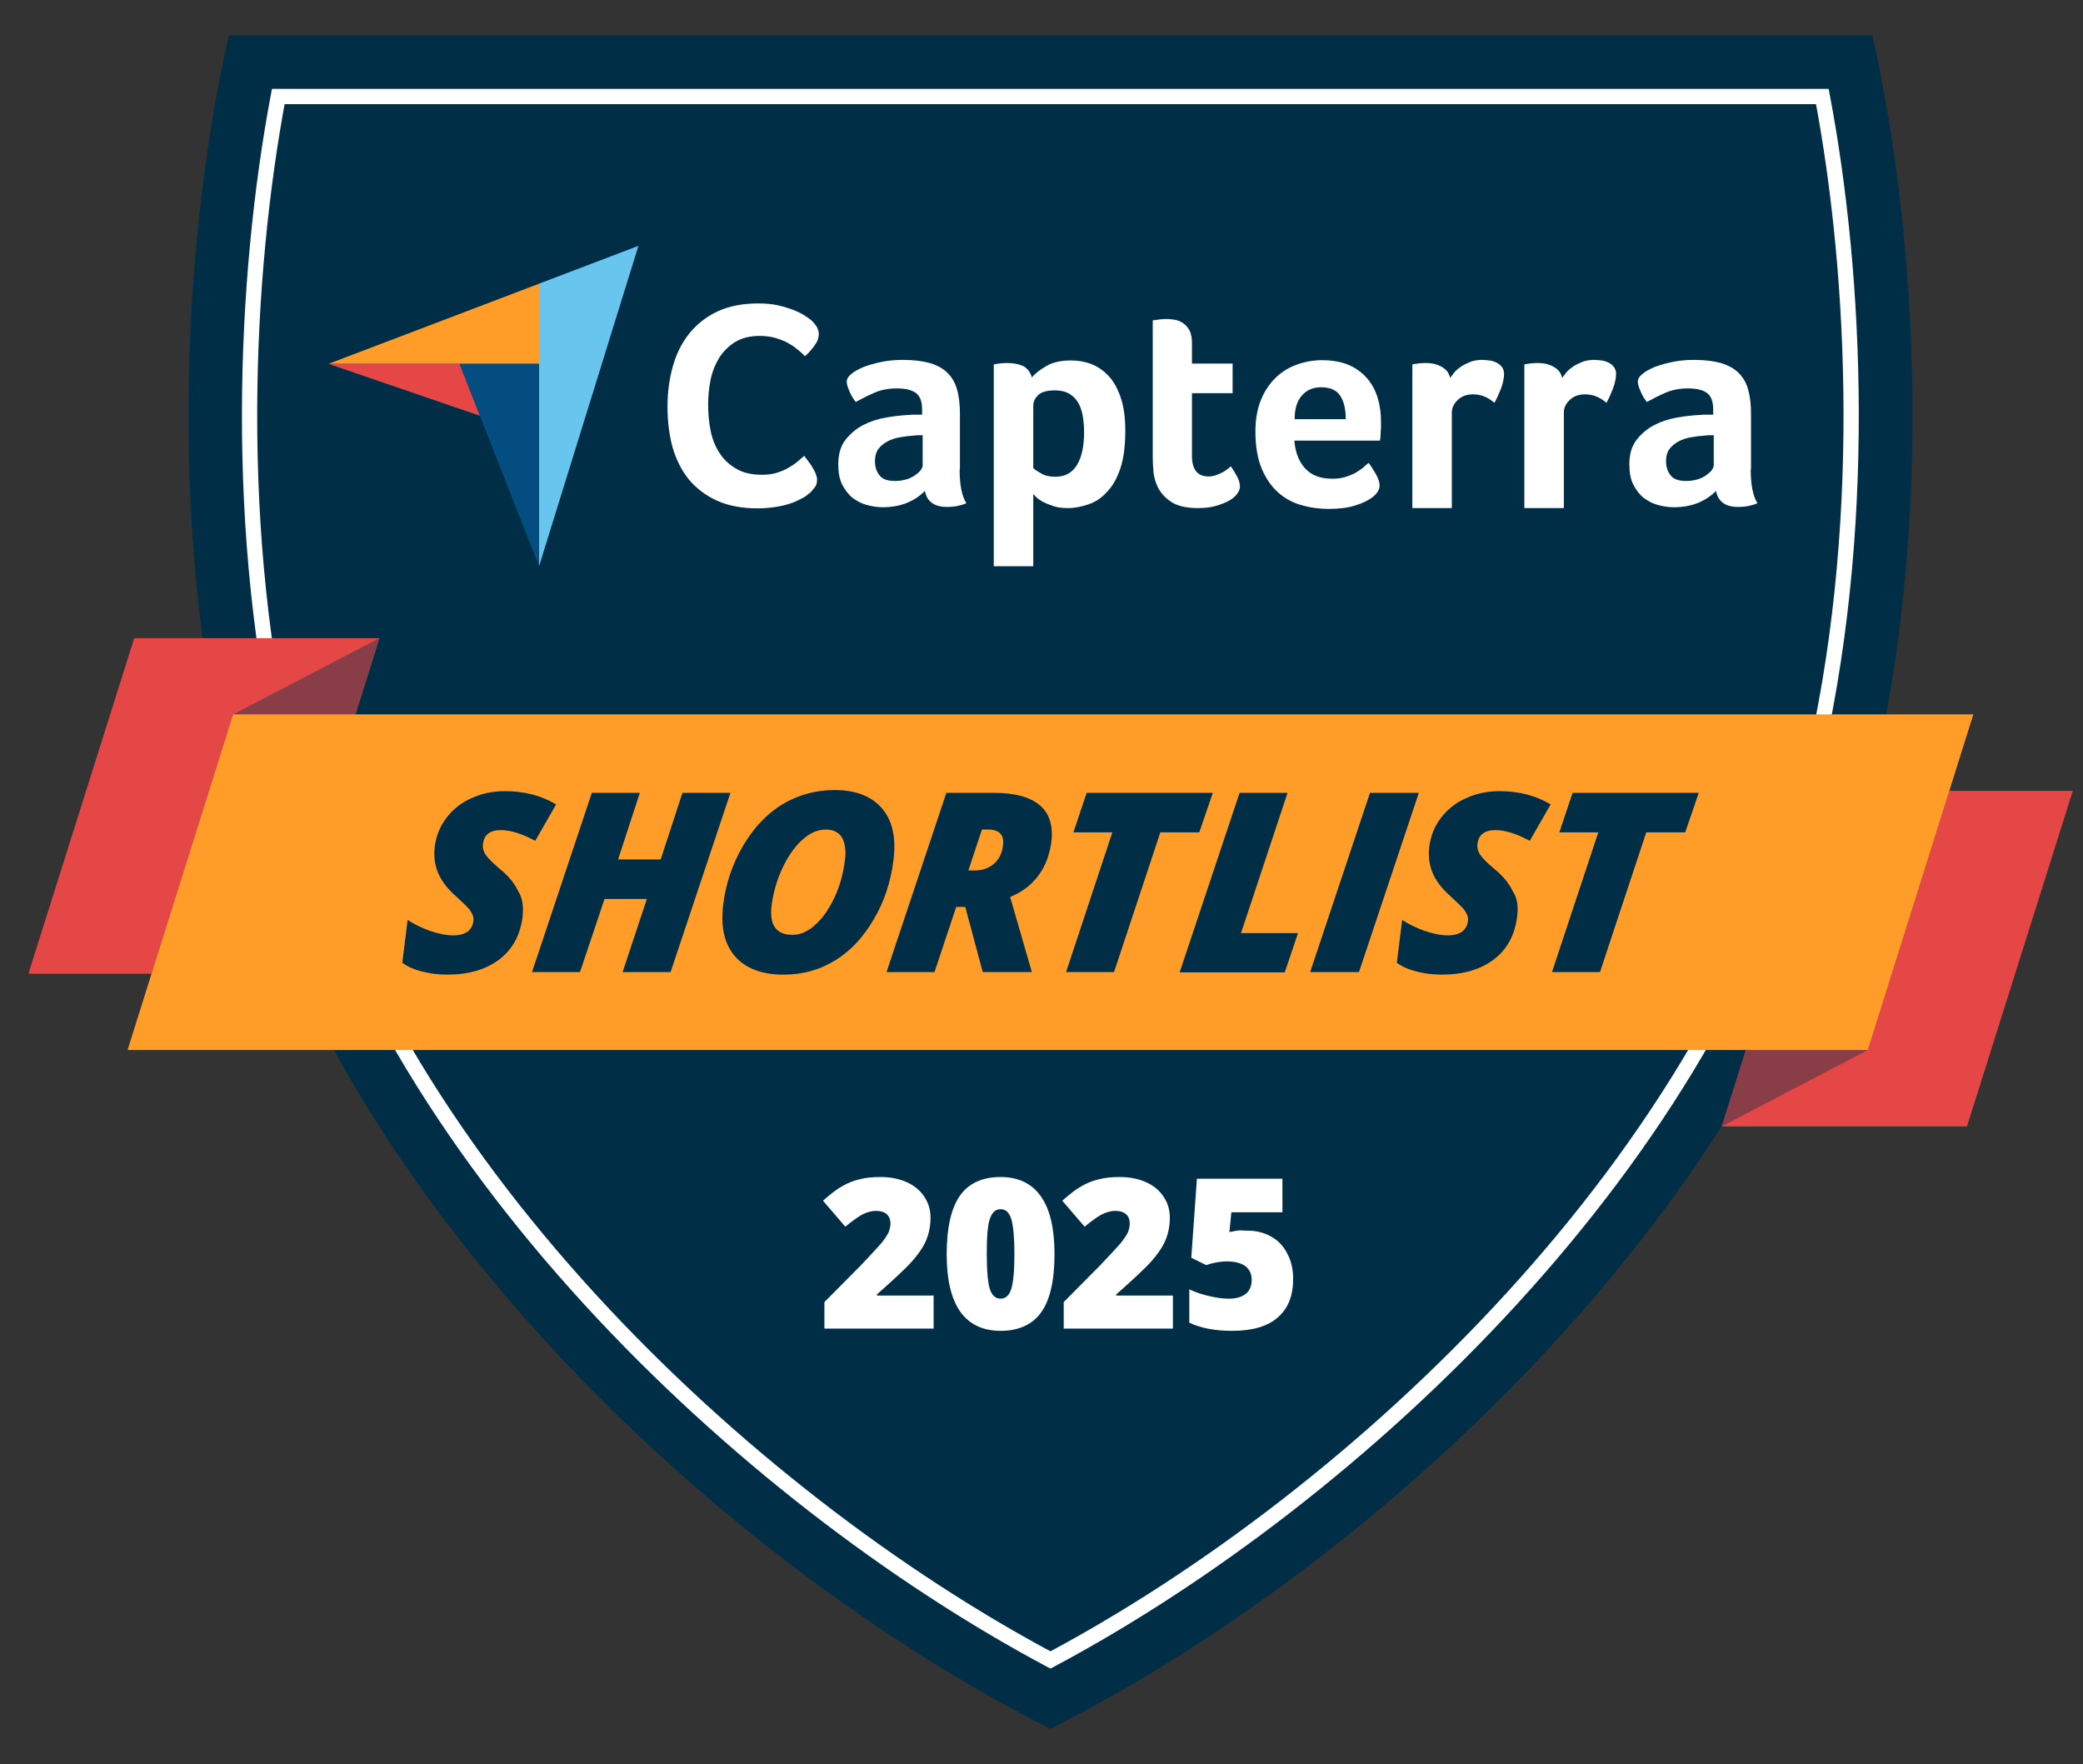
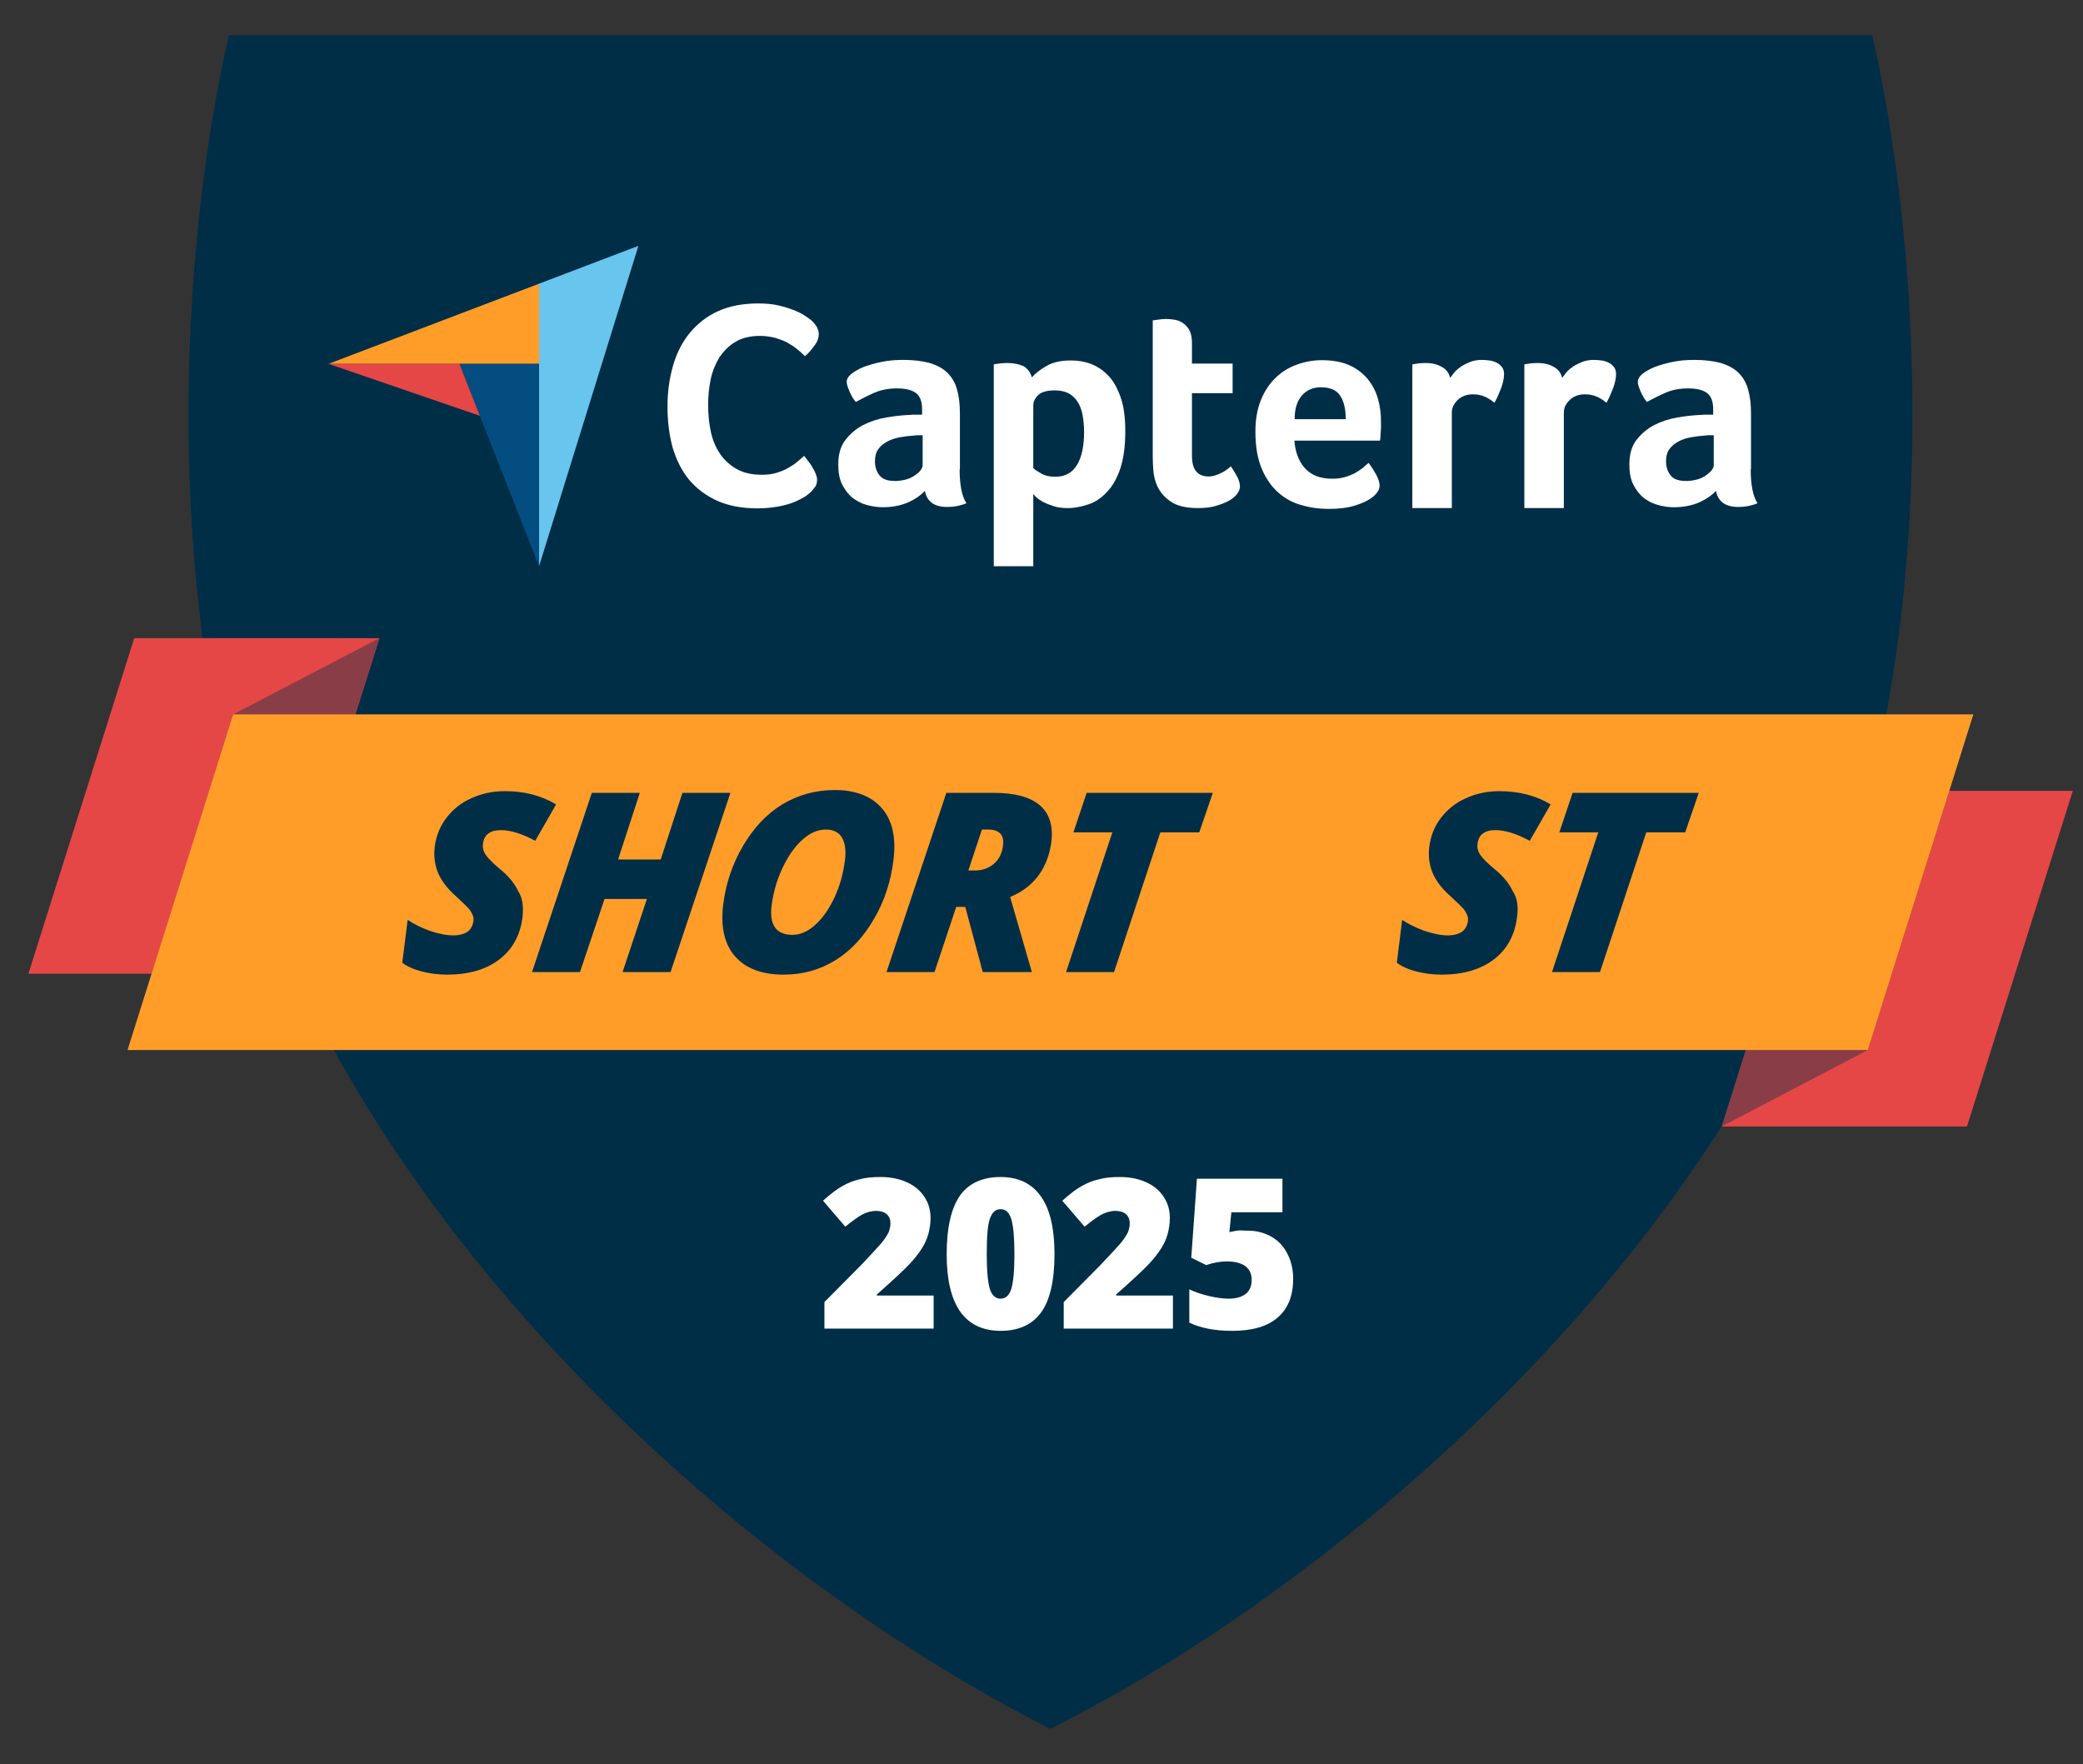
<svg xmlns="http://www.w3.org/2000/svg" width="111" height="94" viewBox="0 0 111 94" fill="none">
  <rect x="0" y="0" width="111" height="94" fill="#333333" stroke="none" />
  <g clip-path="url(#clip0_16065_19990)">
    <path d="M99.698 41.932C94.419 63.891 73.574 83.247 55.977 92.121C38.395 83.247 17.535 63.891 12.256 41.932C8.721 27.238 9.97 11.627 12.195 1.881H99.773C101.984 11.627 103.233 27.238 99.698 41.932Z" fill="#002E47" />
-     <path d="M55.977 88.451C39.583 79.713 20.317 61.559 15.414 41.18C12.346 28.441 13.038 14.68 14.828 5.144H97.111C98.916 14.695 99.593 28.456 96.525 41.195C91.637 61.559 72.386 79.713 55.977 88.451Z" stroke="white" stroke-width="0.813" stroke-miterlimit="10" />
    <path d="M1.513 51.887L7.153 34.005H20.223L14.582 51.887H1.513Z" fill="#E54747" />
    <g opacity="0.4">
      <path d="M6.8 55.948L12.425 38.065L20.215 34.005L14.575 51.887L6.8 55.948Z" fill="#002E47" />
    </g>
    <path d="M110.457 42.141L104.817 60.024H91.747L97.387 42.141H110.457Z" fill="#E54747" />
    <g opacity="0.4">
      <path d="M105.163 38.066L99.538 55.949L91.747 60.024L97.387 42.142L105.163 38.066Z" fill="#002E47" />
    </g>
    <path d="M105.158 38.066L99.534 55.949H6.797L12.422 38.066H105.158Z" fill="#FF9D28" />
    <path d="M27.845 48.865C27.724 49.827 27.318 50.579 26.611 51.121C25.904 51.662 24.972 51.933 23.829 51.933C23.348 51.933 22.896 51.873 22.49 51.767C22.069 51.662 21.723 51.512 21.438 51.301L21.723 49.015C22.054 49.241 22.46 49.436 22.911 49.602C23.363 49.752 23.784 49.842 24.16 49.842C24.476 49.842 24.731 49.767 24.912 49.647C25.092 49.511 25.198 49.316 25.228 49.075C25.243 48.955 25.228 48.85 25.183 48.745C25.137 48.639 25.077 48.534 25.002 48.444C24.912 48.338 24.686 48.113 24.31 47.767C23.844 47.361 23.528 46.94 23.348 46.519C23.167 46.097 23.107 45.616 23.167 45.12C23.242 44.548 23.438 44.037 23.784 43.586C24.13 43.135 24.566 42.774 25.122 42.533C25.679 42.277 26.265 42.157 26.912 42.157C27.95 42.157 28.867 42.398 29.634 42.864L28.521 44.804C27.829 44.428 27.213 44.233 26.686 44.233C26.401 44.233 26.19 44.293 26.025 44.413C25.859 44.533 25.769 44.714 25.739 44.954C25.709 45.165 25.754 45.361 25.889 45.556C26.01 45.736 26.265 45.992 26.626 46.293C27.093 46.669 27.423 47.075 27.619 47.496C27.845 47.842 27.905 48.323 27.845 48.865Z" fill="#002E47" />
    <path d="M35.734 51.798H33.177L34.471 47.902H32.215L30.906 51.798H28.35L31.538 42.247H34.095L32.937 45.797H35.208L36.366 42.247H38.923L35.734 51.798Z" fill="#002E47" />
    <path d="M44.474 42.097C45.602 42.097 46.444 42.428 47 43.075C47.557 43.722 47.752 44.624 47.617 45.782C47.482 46.94 47.136 48.008 46.579 48.956C46.023 49.918 45.346 50.655 44.519 51.166C43.692 51.678 42.774 51.934 41.767 51.934C40.593 51.934 39.736 51.603 39.165 50.956C38.608 50.309 38.398 49.407 38.533 48.249C38.668 47.091 39.029 46.038 39.601 45.06C40.172 44.098 40.864 43.361 41.706 42.849C42.549 42.353 43.466 42.097 44.474 42.097ZM45.03 45.797C45.09 45.301 45.03 44.91 44.865 44.624C44.684 44.338 44.398 44.203 44.007 44.203C43.571 44.203 43.15 44.383 42.744 44.76C42.338 45.12 41.992 45.632 41.691 46.264C41.391 46.91 41.21 47.557 41.12 48.234C40.984 49.286 41.36 49.813 42.233 49.813C42.654 49.813 43.06 49.633 43.451 49.272C43.857 48.91 44.188 48.414 44.474 47.813C44.759 47.196 44.94 46.534 45.03 45.797Z" fill="#002E47" />
    <path d="M50.956 48.324L49.798 51.798H47.241L50.43 42.247H52.956C54.054 42.247 54.867 42.458 55.393 42.894C55.919 43.33 56.13 43.992 56.025 44.864C55.934 45.541 55.709 46.143 55.348 46.639C54.972 47.15 54.475 47.526 53.829 47.797L54.987 51.798H52.37L51.437 48.324H50.956ZM51.603 46.383H51.934C52.355 46.383 52.686 46.263 52.971 46.022C53.242 45.782 53.408 45.451 53.453 45.03C53.483 44.759 53.438 44.548 53.302 44.413C53.167 44.278 52.956 44.203 52.671 44.203H52.325L51.603 46.383Z" fill="#002E47" />
    <path d="M59.365 51.798H56.809L59.275 44.353H57.2L57.907 42.247H64.629L63.907 44.353H61.832L59.365 51.798Z" fill="#002E47" />
-     <path d="M62.867 51.798L66.056 42.247H68.612L66.131 49.722H69.169L68.462 51.813H62.867V51.798Z" fill="#002E47" />
-     <path d="M69.816 51.798L73.005 42.247H75.607L72.418 51.798H69.816Z" fill="#002E47" />
    <path d="M80.842 48.865C80.721 49.827 80.315 50.579 79.608 51.121C78.901 51.662 77.969 51.933 76.826 51.933C76.345 51.933 75.894 51.873 75.487 51.767C75.066 51.662 74.72 51.512 74.435 51.301L74.72 49.015C75.051 49.241 75.457 49.436 75.909 49.602C76.36 49.752 76.781 49.842 77.157 49.842C77.473 49.842 77.728 49.767 77.909 49.647C78.089 49.511 78.195 49.316 78.225 49.075C78.24 48.955 78.225 48.85 78.18 48.745C78.134 48.639 78.074 48.534 77.999 48.444C77.909 48.338 77.683 48.113 77.307 47.767C76.841 47.361 76.525 46.94 76.345 46.519C76.164 46.097 76.104 45.616 76.164 45.12C76.239 44.548 76.435 44.037 76.781 43.586C77.127 43.135 77.563 42.774 78.119 42.533C78.676 42.277 79.262 42.157 79.909 42.157C80.947 42.157 81.864 42.398 82.631 42.864L81.518 44.804C80.827 44.428 80.21 44.233 79.683 44.233C79.398 44.233 79.187 44.293 79.022 44.413C78.856 44.533 78.766 44.714 78.736 44.954C78.706 45.165 78.751 45.361 78.886 45.556C79.007 45.736 79.262 45.992 79.623 46.293C80.09 46.669 80.421 47.075 80.616 47.496C80.857 47.842 80.917 48.323 80.842 48.865Z" fill="#002E47" />
    <path d="M85.26 51.798H82.703L85.17 44.353H83.094L83.801 42.247H90.524L89.802 44.353H87.727L85.26 51.798Z" fill="#002E47" />
    <path d="M17.507 19.387H24.485H28.727V15.116L17.507 19.387Z" fill="#FF9D28" />
    <path d="M28.726 15.116V30.172L34.02 13.101L28.726 15.116Z" fill="#68C5ED" />
    <path d="M28.725 19.388H24.483L28.725 30.171V19.388Z" fill="#044D80" />
    <path d="M17.507 19.388L25.568 22.155L24.485 19.388H17.507Z" fill="#E54747" />
    <path d="M43.211 26.216C43.151 26.276 43.045 26.351 42.91 26.456C42.759 26.547 42.579 26.637 42.353 26.742C42.128 26.832 41.842 26.922 41.511 26.983C41.18 27.043 40.789 27.088 40.368 27.088C39.541 27.088 38.819 26.953 38.217 26.682C37.616 26.411 37.119 26.035 36.713 25.554C36.322 25.073 36.037 24.501 35.841 23.839C35.661 23.178 35.57 22.456 35.57 21.659C35.57 20.861 35.676 20.14 35.871 19.463C36.067 18.786 36.367 18.214 36.773 17.718C37.18 17.237 37.676 16.846 38.278 16.575C38.879 16.304 39.586 16.169 40.398 16.169C40.804 16.169 41.165 16.199 41.481 16.274C41.797 16.349 42.083 16.44 42.323 16.53C42.564 16.635 42.759 16.725 42.925 16.846C43.09 16.951 43.211 17.041 43.286 17.116C43.376 17.207 43.451 17.297 43.526 17.417C43.587 17.538 43.632 17.658 43.632 17.793C43.632 18.004 43.557 18.214 43.406 18.41C43.256 18.62 43.09 18.816 42.895 18.981C42.775 18.861 42.639 18.726 42.474 18.605C42.323 18.47 42.143 18.365 41.962 18.259C41.767 18.154 41.556 18.079 41.316 18.004C41.075 17.944 40.804 17.898 40.503 17.898C39.977 17.898 39.541 18.004 39.195 18.214C38.834 18.425 38.563 18.711 38.338 19.042C38.127 19.387 37.962 19.779 37.871 20.215C37.781 20.651 37.736 21.102 37.736 21.568C37.736 22.05 37.781 22.531 37.871 22.967C37.962 23.418 38.127 23.809 38.353 24.155C38.578 24.501 38.879 24.772 39.24 24.982C39.601 25.193 40.052 25.298 40.594 25.298C40.879 25.298 41.15 25.268 41.391 25.193C41.631 25.118 41.842 25.027 42.023 24.922C42.203 24.817 42.368 24.712 42.504 24.591C42.639 24.471 42.759 24.381 42.85 24.291C42.91 24.366 42.985 24.456 43.06 24.561C43.135 24.666 43.226 24.772 43.286 24.892C43.361 25.012 43.421 25.118 43.466 25.238C43.511 25.358 43.541 25.464 43.541 25.554C43.541 25.689 43.511 25.81 43.466 25.9C43.406 25.99 43.316 26.095 43.211 26.216Z" fill="white" />
    <path d="M51.137 25.012C51.137 25.84 51.257 26.441 51.498 26.817C51.318 26.892 51.137 26.937 50.987 26.968C50.821 26.998 50.656 27.013 50.49 27.013C50.114 27.013 49.844 26.937 49.648 26.787C49.453 26.637 49.332 26.426 49.287 26.155C49.062 26.396 48.761 26.607 48.385 26.772C48.009 26.937 47.558 27.028 47.031 27.028C46.745 27.028 46.475 26.983 46.189 26.907C45.903 26.832 45.663 26.697 45.437 26.531C45.211 26.351 45.031 26.11 44.88 25.824C44.73 25.524 44.67 25.163 44.67 24.742C44.67 24.215 44.79 23.779 45.046 23.448C45.302 23.117 45.617 22.846 45.993 22.651C46.369 22.456 46.791 22.32 47.227 22.245C47.663 22.17 48.084 22.125 48.445 22.11C48.565 22.095 48.686 22.095 48.806 22.095H49.137V21.809C49.137 21.403 49.032 21.117 48.821 20.951C48.61 20.786 48.264 20.696 47.798 20.696C47.362 20.696 46.956 20.771 46.61 20.921C46.264 21.072 45.933 21.237 45.602 21.418C45.452 21.237 45.347 21.042 45.257 20.831C45.166 20.621 45.121 20.455 45.121 20.35C45.121 20.2 45.196 20.064 45.362 19.929C45.527 19.793 45.738 19.673 46.023 19.553C46.309 19.448 46.625 19.357 46.986 19.282C47.347 19.207 47.723 19.177 48.129 19.177C48.686 19.177 49.152 19.237 49.543 19.342C49.934 19.462 50.25 19.628 50.49 19.869C50.731 20.109 50.911 20.41 51.002 20.771C51.107 21.132 51.152 21.553 51.152 22.034V25.012H51.137ZM49.152 23.192H48.941C48.866 23.192 48.791 23.192 48.731 23.207C48.475 23.223 48.219 23.253 47.964 23.298C47.708 23.343 47.482 23.418 47.287 23.523C47.091 23.629 46.926 23.764 46.806 23.929C46.685 24.095 46.625 24.305 46.625 24.576C46.625 24.862 46.7 25.118 46.866 25.328C47.031 25.539 47.302 25.629 47.708 25.629C47.904 25.629 48.084 25.599 48.264 25.554C48.445 25.509 48.595 25.433 48.731 25.343C48.866 25.253 48.971 25.163 49.047 25.072C49.122 24.967 49.167 24.877 49.167 24.802V23.192H49.152Z" fill="white" />
    <path d="M54.986 20.109C55.152 19.914 55.408 19.703 55.754 19.508C56.099 19.297 56.551 19.207 57.077 19.207C57.453 19.207 57.814 19.267 58.16 19.402C58.506 19.538 58.807 19.748 59.077 20.034C59.348 20.32 59.559 20.711 59.724 21.192C59.889 21.673 59.965 22.26 59.965 22.967C59.965 23.779 59.874 24.456 59.694 24.982C59.514 25.509 59.273 25.93 58.972 26.23C58.686 26.546 58.355 26.757 57.995 26.877C57.633 26.997 57.273 27.073 56.912 27.073C56.611 27.073 56.355 27.043 56.13 26.967C55.904 26.892 55.723 26.817 55.573 26.742C55.423 26.652 55.302 26.576 55.212 26.486C55.137 26.396 55.077 26.351 55.062 26.321V30.171H52.956V19.417C53.001 19.402 53.076 19.402 53.136 19.387C53.197 19.372 53.272 19.372 53.362 19.357C53.452 19.357 53.543 19.342 53.663 19.342C54.009 19.342 54.295 19.402 54.535 19.508C54.761 19.643 54.911 19.838 54.986 20.109ZM57.769 23.012C57.769 22.696 57.739 22.41 57.694 22.14C57.648 21.869 57.558 21.628 57.438 21.433C57.318 21.237 57.167 21.087 56.957 20.966C56.761 20.861 56.52 20.801 56.22 20.801C55.784 20.801 55.483 20.891 55.317 21.057C55.152 21.222 55.062 21.403 55.062 21.613V24.937C55.137 25.027 55.287 25.117 55.498 25.238C55.708 25.358 55.949 25.403 56.235 25.403C56.761 25.403 57.137 25.193 57.393 24.772C57.648 24.351 57.769 23.764 57.769 23.012Z" fill="white" />
    <path d="M61.593 25.704C61.518 25.494 61.473 25.268 61.458 25.043C61.443 24.817 61.428 24.576 61.428 24.351V17.072C61.503 17.056 61.578 17.056 61.653 17.041C61.728 17.026 61.804 17.026 61.879 17.011C61.954 17.011 62.044 16.996 62.12 16.996C62.285 16.996 62.45 17.011 62.616 17.041C62.781 17.072 62.932 17.132 63.067 17.237C63.203 17.327 63.308 17.463 63.398 17.628C63.473 17.794 63.518 18.004 63.518 18.26V19.373H65.684V20.952H63.518V24.291C63.518 25.028 63.819 25.389 64.406 25.389C64.556 25.389 64.691 25.359 64.812 25.314C64.947 25.268 65.052 25.208 65.158 25.163C65.263 25.103 65.353 25.043 65.428 24.983C65.504 24.922 65.564 24.877 65.594 24.847C65.744 25.073 65.865 25.283 65.955 25.449C66.03 25.614 66.075 25.78 66.075 25.93C66.075 26.066 66.015 26.201 65.91 26.336C65.804 26.471 65.654 26.592 65.459 26.697C65.263 26.802 65.022 26.893 64.752 26.968C64.481 27.043 64.165 27.073 63.834 27.073C63.187 27.073 62.691 26.953 62.345 26.697C61.984 26.442 61.728 26.111 61.593 25.704Z" fill="white" />
    <path d="M71.005 25.509C71.261 25.509 71.487 25.478 71.682 25.418C71.878 25.358 72.058 25.283 72.209 25.208C72.359 25.117 72.494 25.027 72.615 24.937C72.735 24.832 72.825 24.741 72.93 24.666C73.051 24.817 73.186 25.027 73.322 25.268C73.457 25.509 73.517 25.719 73.517 25.869C73.517 26.095 73.382 26.306 73.126 26.501C72.915 26.666 72.6 26.817 72.209 26.937C71.817 27.058 71.351 27.118 70.81 27.118C70.329 27.118 69.847 27.058 69.381 26.922C68.915 26.802 68.494 26.576 68.133 26.261C67.772 25.945 67.471 25.523 67.245 24.997C67.02 24.471 66.899 23.809 66.899 22.997C66.899 22.335 67.005 21.764 67.2 21.297C67.396 20.816 67.666 20.425 67.997 20.109C68.328 19.793 68.704 19.568 69.14 19.417C69.561 19.267 69.998 19.192 70.434 19.192C71.005 19.192 71.502 19.282 71.908 19.462C72.314 19.643 72.63 19.898 72.885 20.199C73.141 20.515 73.322 20.861 73.427 21.252C73.547 21.643 73.592 22.064 73.592 22.5V22.726C73.592 22.816 73.592 22.892 73.577 22.997C73.577 23.087 73.562 23.177 73.562 23.267C73.562 23.358 73.547 23.433 73.532 23.478H68.975C69.02 24.05 69.186 24.531 69.501 24.907C69.847 25.313 70.329 25.509 71.005 25.509ZM71.712 22.32C71.712 21.824 71.622 21.402 71.427 21.102C71.231 20.786 70.885 20.636 70.389 20.636C69.968 20.636 69.622 20.786 69.366 21.087C69.11 21.387 68.99 21.794 68.99 22.335H71.712V22.32Z" fill="white" />
    <path d="M77.276 20.139C77.336 20.049 77.427 19.944 77.517 19.823C77.622 19.703 77.742 19.613 77.893 19.508C78.043 19.417 78.209 19.342 78.389 19.267C78.57 19.207 78.765 19.177 78.976 19.177C79.096 19.177 79.231 19.192 79.367 19.207C79.502 19.222 79.637 19.267 79.758 19.327C79.878 19.387 79.968 19.462 80.043 19.568C80.119 19.673 80.149 19.793 80.149 19.929C80.149 20.154 80.089 20.425 79.983 20.711C79.863 21.012 79.758 21.252 79.637 21.463C79.457 21.312 79.291 21.207 79.111 21.132C78.93 21.057 78.735 21.012 78.494 21.012C78.178 21.012 77.908 21.102 77.697 21.297C77.487 21.493 77.366 21.718 77.366 21.974V27.073H75.261V19.417C75.306 19.402 75.381 19.402 75.441 19.387C75.501 19.372 75.577 19.372 75.652 19.357C75.727 19.357 75.832 19.342 75.953 19.342C76.284 19.342 76.569 19.402 76.81 19.538C77.066 19.673 77.216 19.869 77.276 20.139Z" fill="white" />
    <path d="M83.245 20.139C83.305 20.049 83.395 19.944 83.486 19.823C83.591 19.703 83.711 19.613 83.862 19.508C84.012 19.417 84.177 19.342 84.358 19.267C84.538 19.207 84.734 19.177 84.944 19.177C85.065 19.177 85.2 19.192 85.335 19.207C85.471 19.222 85.606 19.267 85.726 19.327C85.847 19.387 85.937 19.462 86.012 19.568C86.087 19.673 86.118 19.793 86.118 19.929C86.118 20.154 86.057 20.425 85.952 20.711C85.832 21.012 85.726 21.252 85.606 21.463C85.426 21.312 85.26 21.207 85.08 21.132C84.899 21.057 84.704 21.012 84.463 21.012C84.147 21.012 83.876 21.102 83.666 21.297C83.455 21.493 83.335 21.718 83.335 21.974V27.073H81.23V19.417C81.275 19.402 81.35 19.402 81.41 19.387C81.47 19.372 81.545 19.372 81.621 19.357C81.696 19.357 81.801 19.342 81.921 19.342C82.252 19.342 82.538 19.402 82.779 19.538C83.034 19.673 83.185 19.869 83.245 20.139Z" fill="white" />
    <path d="M93.293 25.012C93.293 25.84 93.414 26.441 93.654 26.817C93.474 26.892 93.293 26.937 93.143 26.968C92.978 26.998 92.812 27.013 92.647 27.013C92.271 27.013 92 26.937 91.804 26.787C91.609 26.637 91.489 26.426 91.444 26.155C91.218 26.396 90.917 26.607 90.541 26.772C90.165 26.937 89.714 27.028 89.188 27.028C88.902 27.028 88.631 26.983 88.345 26.907C88.059 26.832 87.819 26.697 87.593 26.531C87.368 26.351 87.187 26.11 87.037 25.824C86.886 25.524 86.826 25.163 86.826 24.742C86.826 24.215 86.947 23.779 87.202 23.448C87.458 23.117 87.774 22.846 88.15 22.651C88.526 22.456 88.947 22.32 89.383 22.245C89.819 22.17 90.24 22.125 90.601 22.11C90.722 22.095 90.842 22.095 90.962 22.095H91.293V21.809C91.293 21.403 91.188 21.117 90.977 20.951C90.767 20.786 90.421 20.696 89.954 20.696C89.518 20.696 89.112 20.771 88.766 20.921C88.42 21.072 88.09 21.237 87.759 21.418C87.608 21.237 87.503 21.042 87.413 20.831C87.323 20.621 87.277 20.455 87.277 20.35C87.277 20.2 87.353 20.064 87.518 19.929C87.683 19.793 87.894 19.673 88.18 19.553C88.466 19.448 88.781 19.357 89.142 19.282C89.503 19.207 89.879 19.177 90.285 19.177C90.842 19.177 91.308 19.237 91.699 19.342C92.09 19.462 92.406 19.628 92.647 19.869C92.887 20.109 93.068 20.41 93.158 20.771C93.263 21.132 93.308 21.553 93.308 22.034V25.012H93.293ZM91.308 23.192H91.097C91.022 23.192 90.947 23.192 90.887 23.207C90.631 23.223 90.376 23.253 90.12 23.298C89.864 23.343 89.639 23.418 89.443 23.523C89.248 23.629 89.082 23.764 88.962 23.929C88.841 24.095 88.781 24.305 88.781 24.576C88.781 24.862 88.857 25.118 89.022 25.328C89.188 25.539 89.458 25.629 89.864 25.629C90.06 25.629 90.24 25.599 90.421 25.554C90.601 25.509 90.752 25.433 90.887 25.343C91.022 25.253 91.128 25.163 91.203 25.072C91.278 24.967 91.323 24.877 91.323 24.802V23.192H91.308Z" fill="white" />
    <path d="M49.722 70.793H43.932V69.38L45.887 67.409C46.443 66.823 46.804 66.432 46.985 66.221C47.15 66.011 47.27 65.83 47.346 65.68C47.406 65.529 47.451 65.364 47.451 65.199C47.451 64.988 47.391 64.823 47.255 64.702C47.12 64.582 46.925 64.522 46.684 64.522C46.428 64.522 46.173 64.597 45.917 64.732C45.661 64.883 45.376 65.093 45.045 65.364L43.856 63.98C44.263 63.619 44.608 63.349 44.894 63.198C45.18 63.033 45.481 62.913 45.812 62.837C46.142 62.747 46.519 62.717 46.925 62.717C47.436 62.717 47.902 62.807 48.308 62.988C48.714 63.168 49.03 63.424 49.256 63.77C49.481 64.101 49.587 64.477 49.587 64.898C49.587 65.214 49.542 65.499 49.466 65.77C49.391 66.041 49.271 66.297 49.105 66.552C48.94 66.808 48.729 67.079 48.459 67.364C48.188 67.65 47.616 68.192 46.729 68.974V69.034H49.752V70.793H49.722Z" fill="white" />
    <path d="M56.193 66.823C56.193 68.237 55.952 69.275 55.486 69.921C55.019 70.583 54.282 70.914 53.32 70.914C52.372 70.914 51.651 70.568 51.169 69.891C50.688 69.2 50.447 68.192 50.447 66.838C50.447 65.424 50.688 64.372 51.154 63.71C51.62 63.048 52.357 62.717 53.32 62.717C54.267 62.717 54.989 63.063 55.471 63.755C55.952 64.432 56.193 65.455 56.193 66.823ZM52.583 66.823C52.583 67.726 52.643 68.342 52.748 68.688C52.854 69.019 53.049 69.2 53.32 69.2C53.591 69.2 53.786 69.019 53.891 68.673C53.997 68.327 54.057 67.711 54.057 66.823C54.057 65.936 53.997 65.319 53.891 64.958C53.771 64.597 53.591 64.432 53.32 64.432C53.049 64.432 52.869 64.597 52.748 64.943C52.628 65.289 52.583 65.906 52.583 66.823Z" fill="white" />
    <path d="M62.474 70.794H56.684V69.38L58.639 67.41C59.195 66.823 59.556 66.432 59.737 66.222C59.902 66.011 60.023 65.831 60.098 65.68C60.158 65.53 60.203 65.364 60.203 65.199C60.203 64.988 60.143 64.823 60.007 64.703C59.872 64.582 59.677 64.522 59.436 64.522C59.18 64.522 58.925 64.597 58.669 64.733C58.413 64.883 58.127 65.094 57.797 65.364L56.608 63.981C57.014 63.62 57.36 63.349 57.646 63.199C57.932 63.033 58.233 62.913 58.564 62.838C58.895 62.747 59.27 62.717 59.677 62.717C60.188 62.717 60.654 62.807 61.06 62.988C61.466 63.169 61.782 63.424 62.008 63.77C62.233 64.101 62.339 64.477 62.339 64.898C62.339 65.214 62.294 65.5 62.218 65.77C62.143 66.041 62.023 66.297 61.857 66.552C61.692 66.808 61.481 67.079 61.211 67.365C60.94 67.65 60.368 68.192 59.481 68.974V69.034H62.504V70.794H62.474Z" fill="white" />
    <path d="M66.489 65.575C66.941 65.575 67.362 65.68 67.738 65.891C68.114 66.101 68.399 66.402 68.595 66.793C68.805 67.184 68.911 67.635 68.911 68.147C68.911 69.034 68.64 69.726 68.099 70.192C67.557 70.674 66.745 70.914 65.662 70.914C64.73 70.914 63.978 70.764 63.376 70.478V68.703C63.692 68.854 64.053 68.974 64.444 69.064C64.835 69.154 65.181 69.2 65.466 69.2C65.873 69.2 66.173 69.109 66.384 68.944C66.594 68.778 66.7 68.523 66.7 68.192C66.7 67.891 66.594 67.65 66.369 67.47C66.143 67.305 65.812 67.214 65.376 67.214C65.045 67.214 64.669 67.275 64.278 67.41L63.481 67.019L63.782 62.808H68.339V64.597H65.617L65.512 65.65C65.797 65.59 65.993 65.56 66.113 65.56C66.279 65.575 66.384 65.575 66.489 65.575Z" fill="white" />
  </g>
  <defs>
    <clipPath id="clip0_16065_19990">
      <rect width="109.98" height="94" fill="white" transform="translate(0.85)" />
    </clipPath>
  </defs>
</svg>